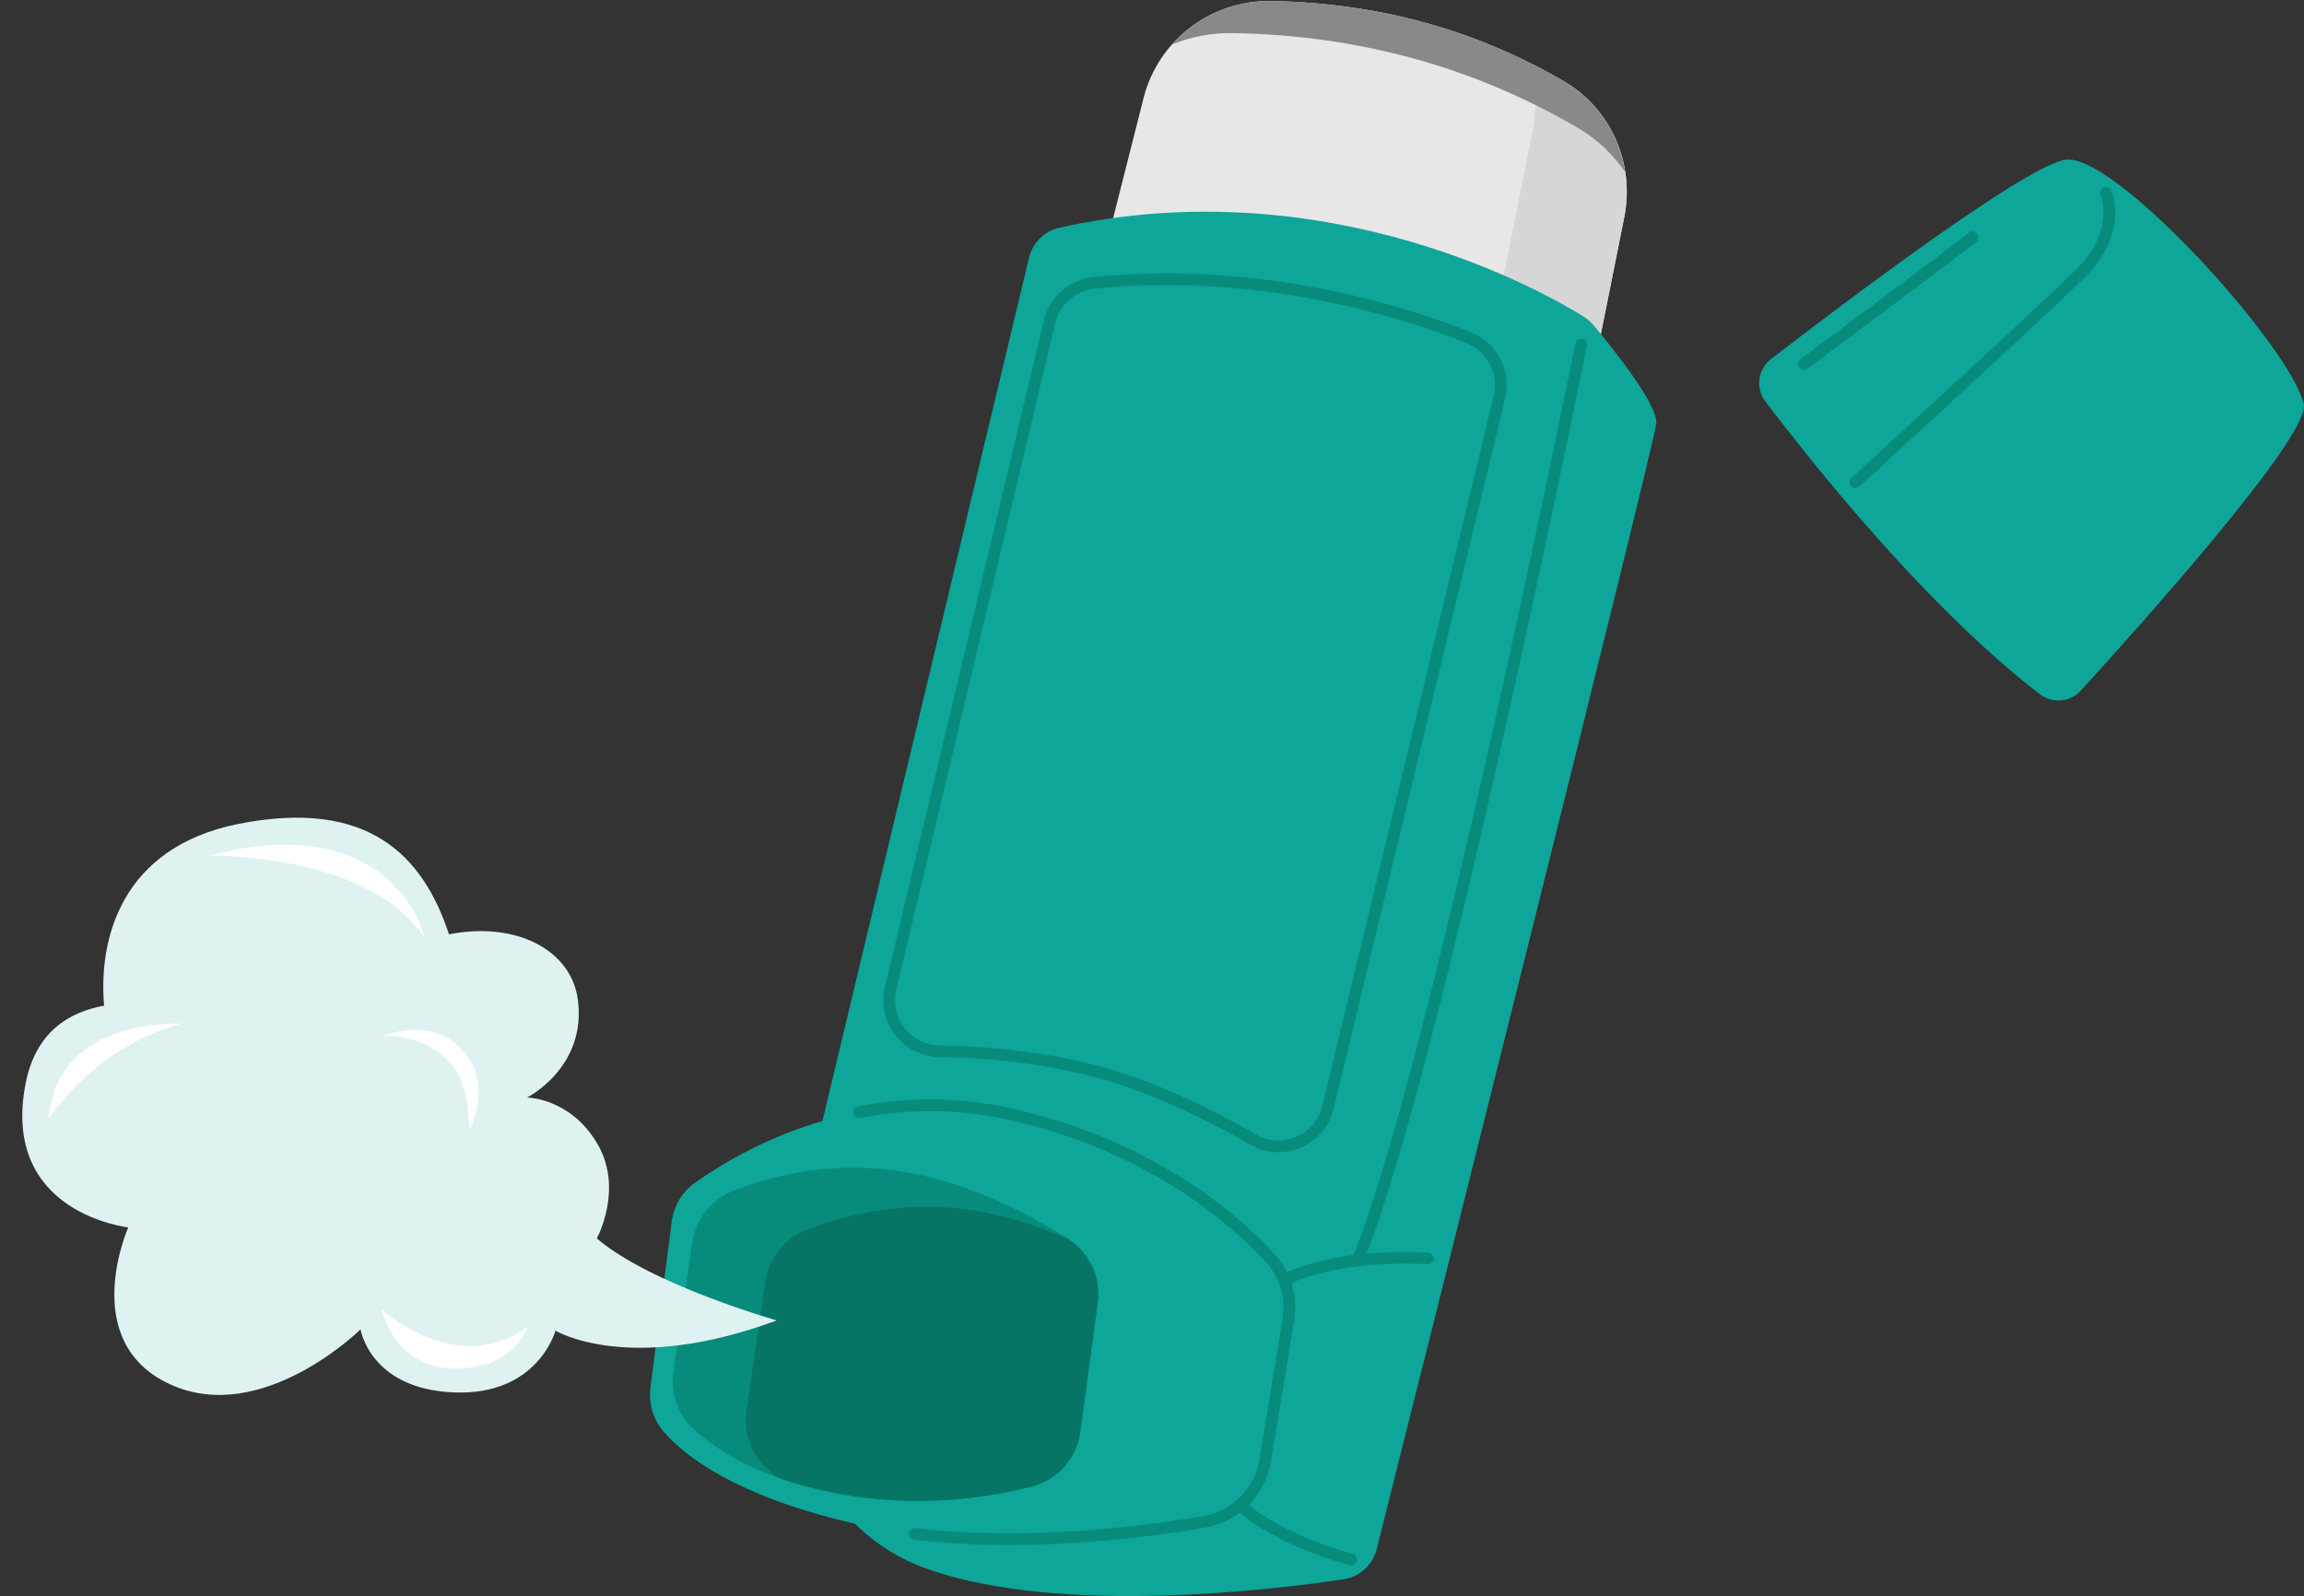
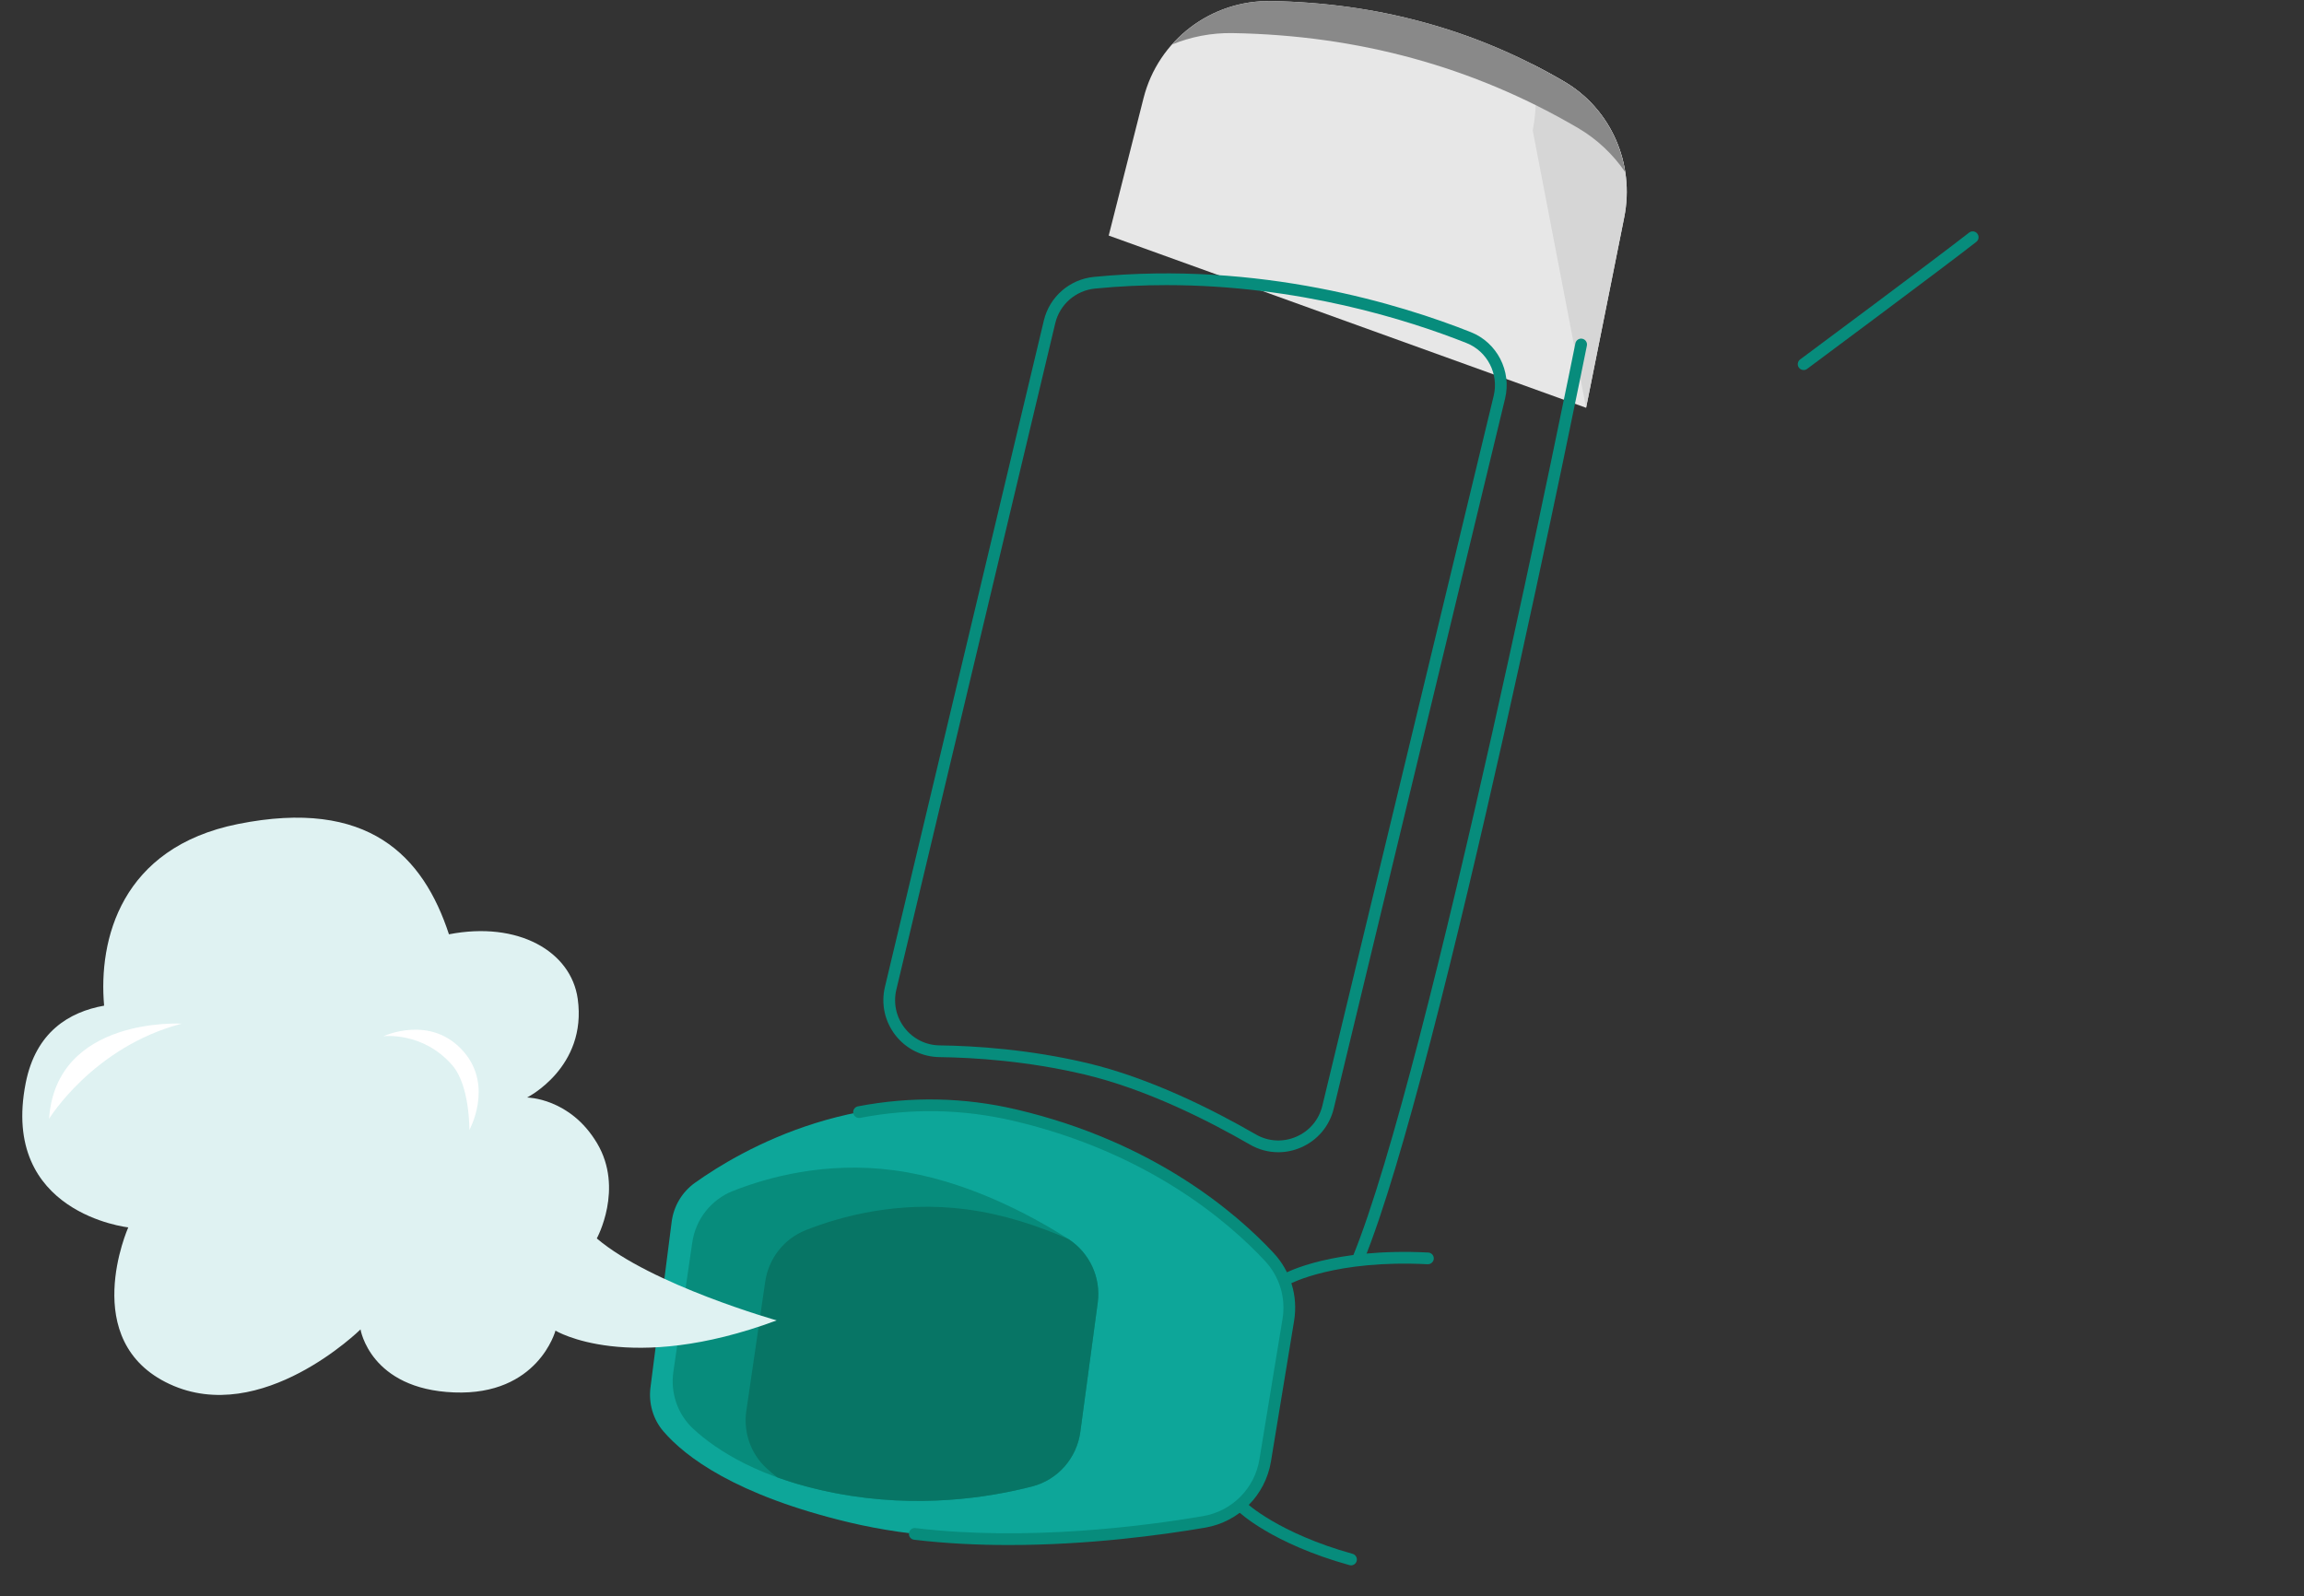
<svg xmlns="http://www.w3.org/2000/svg" height="615.8" preserveAspectRatio="xMidYMid meet" version="1.0" viewBox="-8.6 -0.4 888.8 615.8" width="888.8" zoomAndPan="magnify">
  <rect x="-8.6" y="-0.4" width="888.8" height="615.8" fill="#333333" stroke="none" />
  <defs>
    <clipPath id="a">
      <path d="M 292 81 L 631 81 L 631 615.379 L 292 615.379 Z M 292 81" />
    </clipPath>
    <clipPath id="b">
-       <path d="M 670 61 L 880.18 61 L 880.18 270 L 670 270 Z M 670 61" />
-     </clipPath>
+       </clipPath>
  </defs>
  <g>
    <g id="change1_1">
      <path d="M 419.102 90.484 L 432.539 37.445 C 438.219 15.035 458.617 -0.395 481.734 0.004 C 522.844 0.711 560.566 10.996 594.824 31.082 C 612.93 41.695 622.094 62.824 617.977 83.402 L 603.254 156.926 L 419.102 90.484" fill="#e7e7e7" />
    </g>
    <g id="change2_1">
-       <path d="M 594.824 31.082 C 590.746 28.691 586.613 26.445 582.434 24.332 C 584.223 32.59 584.391 41.273 582.664 49.891 L 564.195 142.145 L 603.254 156.926 L 617.977 83.402 C 622.094 62.824 612.93 41.695 594.824 31.082" fill="#d6d6d6" />
+       <path d="M 594.824 31.082 C 590.746 28.691 586.613 26.445 582.434 24.332 C 584.223 32.59 584.391 41.273 582.664 49.891 L 603.254 156.926 L 617.977 83.402 C 622.094 62.824 612.93 41.695 594.824 31.082" fill="#d6d6d6" />
    </g>
    <g id="change3_1">
      <path d="M 466.871 12.371 C 515.328 13.203 559.793 25.332 600.176 49.008 C 607.578 53.348 613.68 59.203 618.332 65.984 C 616.129 51.672 607.785 38.68 594.824 31.082 C 560.566 10.996 522.844 0.711 481.734 0.004 C 466.766 -0.254 452.965 6.152 443.535 16.766 C 450.77 13.809 458.668 12.23 466.871 12.371" fill="#898989" />
    </g>
    <g clip-path="url(#a)" id="change4_1">
-       <path d="M 388.348 99.07 L 292.805 498.418 C 292.559 499.449 292.414 500.488 292.383 501.547 C 292.02 513.398 292.238 585.262 349.754 605.156 C 400.734 622.789 481.234 613.156 509.637 608.926 C 515.887 607.992 520.938 603.41 522.48 597.285 C 538.828 532.273 629.578 171.227 630.336 163.027 C 631.047 155.332 611.699 131.707 606.027 124.961 C 604.977 123.715 603.758 122.656 602.379 121.793 C 588.207 112.938 504.18 64.363 400.109 87.438 C 394.289 88.73 389.734 93.277 388.348 99.07" fill="#0da699" />
-     </g>
+       </g>
    <g id="change4_3">
      <path d="M 488.383 508.828 C 489.836 500.016 487.105 491.055 481.02 484.52 C 466.629 469.07 435.258 442.156 382.996 429.863 C 324.172 416.031 277.375 443.191 259.496 455.934 C 254.52 459.48 251.273 464.945 250.5 471.012 L 242.332 534.895 C 241.555 540.992 243.312 547.172 247.316 551.832 C 255.609 561.488 274.969 576.469 319.055 586.98 C 368.285 598.719 425.969 591.871 455.895 586.766 C 468.004 584.699 477.469 575.199 479.461 563.078 L 488.383 508.828" fill="#0da699" />
    </g>
    <g id="change5_1">
      <path d="M 380.574 595.695 C 368.59 595.695 356.227 595.109 344.02 593.652 C 342.777 593.504 341.895 592.379 342.039 591.137 C 342.188 589.898 343.316 589.004 344.555 589.16 C 387.488 594.285 432.496 588.461 455.512 584.535 C 466.668 582.633 475.395 573.863 477.23 562.711 L 486.152 508.461 C 487.492 500.301 485.02 492.137 479.363 486.062 C 465.461 471.137 434.391 444.277 382.48 432.066 C 362.977 427.477 343.039 427.086 323.211 430.895 C 321.988 431.113 320.801 430.324 320.562 429.098 C 320.328 427.871 321.129 426.688 322.359 426.449 C 342.809 422.52 363.387 422.93 383.512 427.66 C 436.594 440.145 468.426 467.676 482.672 482.977 C 489.293 490.086 492.188 499.641 490.617 509.195 L 481.691 563.445 C 479.547 576.5 469.328 586.77 456.273 588.996 C 439.543 591.852 411.301 595.695 380.574 595.695" fill="#078c7c" />
    </g>
    <g id="change5_2">
      <path d="M 258.461 478.926 C 259.766 469.996 265.719 462.434 274.109 459.105 C 287.582 453.766 309.902 447.633 336.16 451.098 C 363.512 454.703 388.59 468.113 403.316 477.473 C 411.66 482.773 416.18 492.41 414.863 502.203 L 408.152 552.035 C 406.789 562.168 399.473 570.531 389.57 573.09 C 372.992 577.375 345.402 581.766 313.848 575.707 C 284.652 570.102 267.883 559.219 258.844 550.871 C 252.781 545.27 249.973 536.984 251.168 528.816 L 258.461 478.926" fill="#078c7c" />
    </g>
    <g id="change6_1">
      <path d="M 302.25 474.203 C 293.859 477.531 287.91 485.094 286.605 494.023 L 279.309 543.914 C 278.117 552.082 280.926 560.367 286.988 565.969 C 288.25 567.133 289.68 568.352 291.258 569.598 C 297.805 571.953 305.277 574.062 313.848 575.707 C 345.402 581.766 372.992 577.375 389.57 573.09 C 399.473 570.531 406.789 562.168 408.152 552.035 L 414.863 502.203 C 416.164 492.52 411.754 483 403.594 477.664 C 391.828 472.504 378.371 468.051 364.301 466.195 C 338.043 462.73 315.723 468.863 302.25 474.203" fill="#077565" />
    </g>
    <g id="change5_3">
      <path d="M 487.938 495.223 C 487.137 495.223 486.359 494.797 485.949 494.047 C 485.348 492.949 485.75 491.574 486.848 490.977 C 487.594 490.566 505.598 480.984 542.359 482.844 C 543.605 482.91 544.566 483.973 544.504 485.219 C 544.438 486.469 543.316 487.422 542.129 487.363 C 506.625 485.547 489.191 494.848 489.02 494.945 C 488.676 495.133 488.305 495.223 487.938 495.223" fill="#078c7c" />
    </g>
    <g id="change5_4">
      <path d="M 512.574 603.535 C 512.371 603.535 512.168 603.508 511.965 603.449 C 482.035 595.105 469.461 583.109 468.941 582.602 C 468.047 581.73 468.027 580.301 468.898 579.402 C 469.77 578.512 471.195 578.488 472.094 579.355 C 472.215 579.473 484.488 591.09 513.18 599.094 C 514.383 599.43 515.086 600.676 514.75 601.879 C 514.473 602.879 513.562 603.535 512.574 603.535" fill="#078c7c" />
    </g>
    <g id="change5_5">
      <path d="M 515.344 487.531 C 515.055 487.531 514.766 487.477 514.484 487.359 C 513.328 486.887 512.773 485.566 513.25 484.41 C 542.891 412.113 598.566 134.859 599.125 132.07 C 599.371 130.844 600.559 130.035 601.789 130.293 C 603.016 130.539 603.809 131.73 603.562 132.957 C 603.004 135.754 547.242 413.43 517.434 486.125 C 517.078 487.004 516.234 487.531 515.344 487.531" fill="#078c7c" />
    </g>
    <g id="change5_6">
      <path d="M 396.281 123.773 L 396.305 123.773 Z M 441.379 109.602 C 432.441 109.602 423.242 110.016 413.832 110.934 C 406.383 111.664 400.215 117.035 398.48 124.297 L 337.18 381.398 C 335.938 386.598 337.109 392.004 340.395 396.219 C 343.66 400.41 348.57 402.855 353.871 402.926 C 367.449 403.105 388.336 404.434 410.738 409.727 C 435.137 415.5 459.602 427.891 475.832 437.266 C 480.633 440.043 486.309 440.371 491.402 438.188 C 496.523 435.992 500.211 431.625 501.516 426.207 L 567.617 152.273 C 569.648 143.863 565.145 135.133 557.145 131.957 C 534.641 123.02 492.336 109.602 441.379 109.602 Z M 484.508 444.148 C 480.73 444.148 476.973 443.152 473.57 441.188 C 457.602 431.961 433.559 419.777 409.695 414.133 C 387.695 408.93 367.164 407.629 353.812 407.449 C 347.129 407.363 340.938 404.281 336.824 399 C 332.691 393.691 331.215 386.895 332.777 380.348 L 394.082 123.246 C 396.262 114.109 404.02 107.352 413.391 106.434 C 477.402 100.156 531.98 117.094 558.812 127.75 C 568.895 131.75 574.57 142.75 572.016 153.336 L 505.914 427.266 C 504.27 434.086 499.633 439.582 493.184 442.348 C 490.383 443.551 487.438 444.148 484.508 444.148" fill="#078c7c" />
    </g>
    <g clip-path="url(#b)" id="change4_2">
      <path d="M 672.434 154.5 C 668.527 149.371 669.496 142.043 674.602 138.109 C 700.727 117.973 774.641 61.922 788.848 61.145 C 808.578 60.066 874.746 133.09 880.094 155.48 C 882.961 167.488 816.211 241.836 794.102 266.047 C 789.996 270.543 783.164 271.133 778.32 267.449 C 762.086 255.105 724.258 222.594 672.434 154.5" fill="#0da699" />
    </g>
    <g id="change5_7">
-       <path d="M 707.062 187.98 C 706.449 187.98 705.84 187.73 705.395 187.246 C 704.551 186.324 704.609 184.895 705.531 184.051 C 706.32 183.332 784.082 112.117 793.109 102.77 C 807.34 88.027 801.777 74.988 801.719 74.855 C 801.211 73.715 801.727 72.379 802.867 71.867 C 804.012 71.363 805.348 71.875 805.855 73.02 C 806.141 73.66 812.691 89 796.367 105.91 C 787.238 115.363 711.797 184.449 708.59 187.387 C 708.156 187.781 707.605 187.98 707.062 187.98" fill="#078c7c" />
-     </g>
+       </g>
    <g id="change5_8">
      <path d="M 687.18 142.363 C 686.488 142.363 685.805 142.051 685.359 141.453 C 684.613 140.449 684.824 139.031 685.824 138.285 C 686.359 137.891 739.266 98.566 750.996 89.352 C 751.98 88.578 753.402 88.75 754.172 89.734 C 754.945 90.715 754.773 92.141 753.793 92.91 C 742.016 102.16 689.059 141.52 688.527 141.918 C 688.121 142.219 687.648 142.363 687.18 142.363" fill="#078c7c" />
    </g>
    <g id="change7_1">
      <path d="M 1.316 417.449 C 5.195 397.77 18.027 390.016 31.566 387.598 C 29.305 362.246 37.984 326.586 83.219 317.516 C 133.508 307.434 154.676 329.816 164.59 360.07 C 191.281 354.879 211.707 366.66 214.266 384.969 C 217.969 411.441 194.711 423.039 194.711 423.039 C 194.711 423.039 211.293 423.125 221.73 440.676 C 232.172 458.227 221.621 477.406 221.621 477.406 C 242.672 495.348 291.027 509.031 291.027 509.031 C 233.949 530.211 205.68 512.98 205.68 512.98 C 205.68 512.98 199 538.07 166.586 536.82 C 134.168 535.574 130.477 512.504 130.477 512.504 C 130.477 512.504 92.301 550.113 56.816 533.594 C 21.328 517.07 40.879 473.145 40.879 473.145 C 40.879 473.145 -8.609 467.766 1.316 417.449" fill="#dff2f2" />
    </g>
    <g id="change8_1">
-       <path d="M 194.73 511.84 C 194.73 511.84 189.613 528.008 166.398 527.594 C 143.18 527.176 138.645 504.734 138.645 504.734 C 138.645 504.734 166.461 531.23 194.73 511.84" fill="#fff" />
-     </g>
+       </g>
    <g id="change8_2">
      <path d="M 61.512 394.543 C 61.512 394.543 13.051 391.648 10.32 431.27 C 10.32 431.27 27.305 403.48 61.512 394.543" fill="#fff" />
    </g>
    <g id="change8_3">
-       <path d="M 155.316 361.559 C 155.316 361.559 144.223 311.023 71.688 329.723 C 71.688 329.723 133.371 328.285 155.316 361.559" fill="#fff" />
-     </g>
+       </g>
    <g id="change8_4">
      <path d="M 172.461 435.574 C 172.461 435.574 181.773 418.824 170.43 405.539 C 157.762 390.699 139.316 399.402 139.316 399.402 C 139.316 399.402 154.496 397.48 165.871 410.582 C 172.707 418.457 172.461 435.574 172.461 435.574" fill="#fff" />
    </g>
  </g>
</svg>